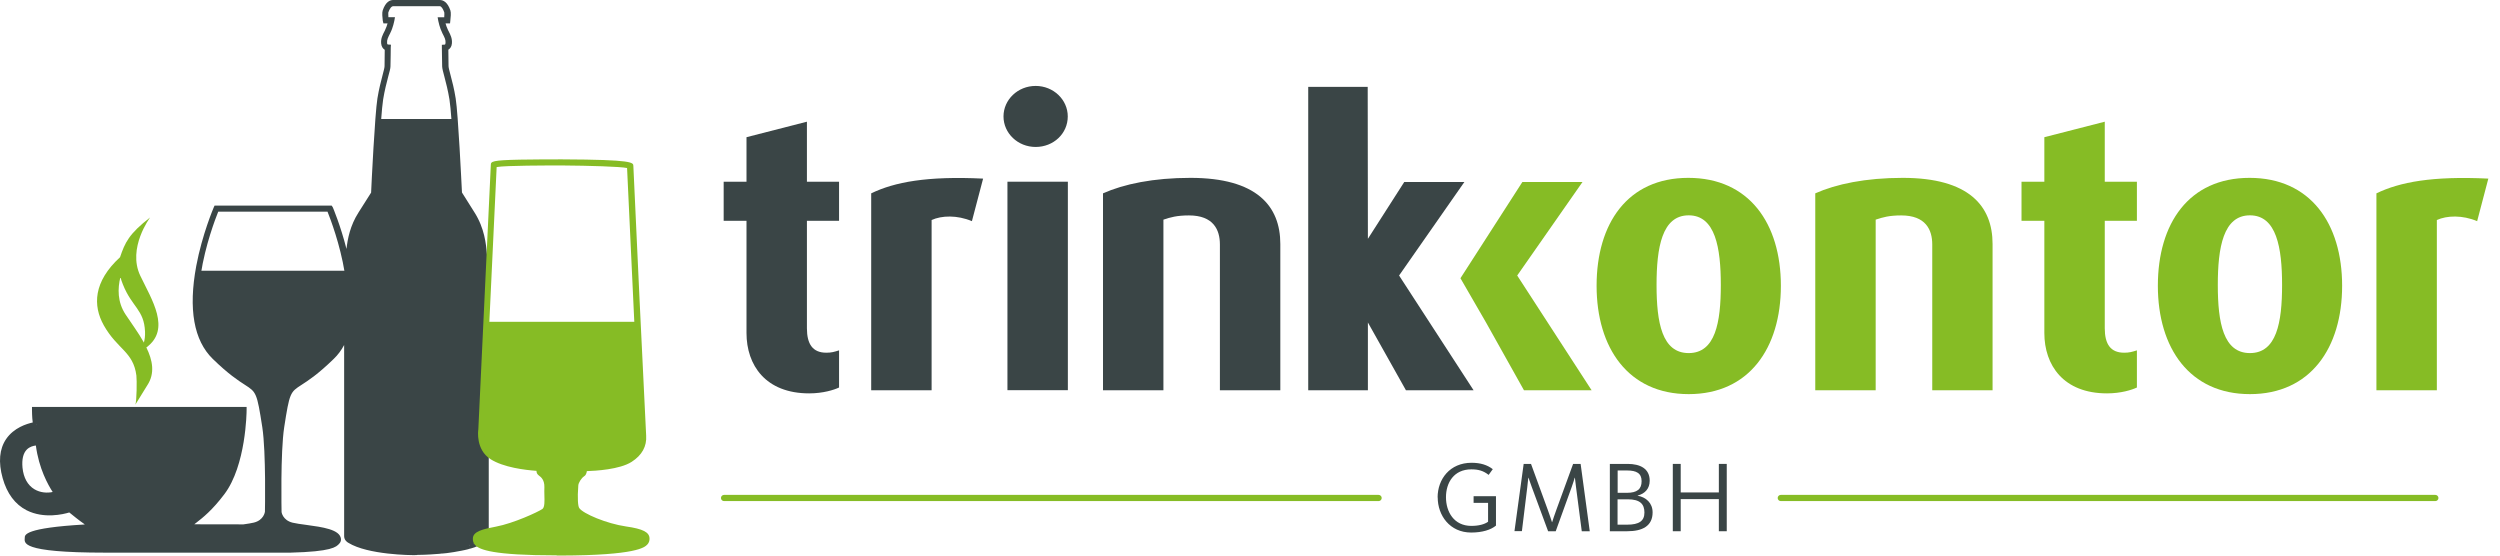
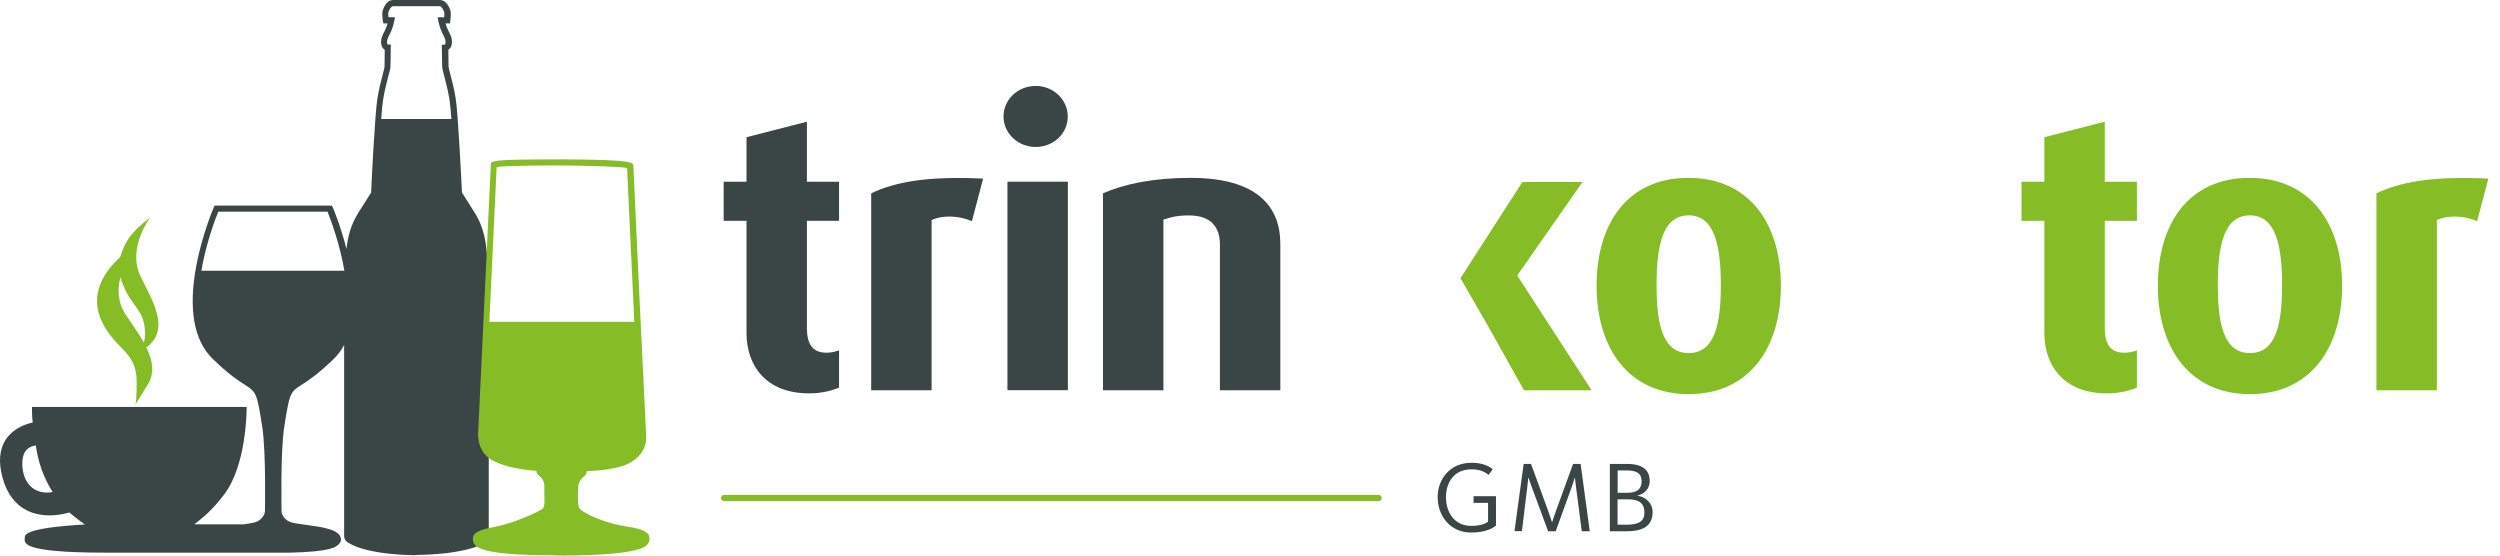
<svg xmlns="http://www.w3.org/2000/svg" width="180" height="40" viewBox="0 0 180 40" fill="none">
  <g clip-path="url(#clip0_494_1978)">
    <path d="M106.993 23.218L109.726 28.1H114.597L109.239 19.837L113.941 13.103H109.611L105.152 20.033" fill="#86BC25" />
    <path d="M123.899 20.52C123.899 23.225 123.507 25.422 121.586 25.422C119.664 25.422 119.272 23.225 119.272 20.52C119.272 17.816 119.664 15.504 121.586 15.504C123.507 15.504 123.899 17.843 123.899 20.52ZM128.223 20.575C128.223 16.092 125.936 12.806 121.559 12.806C117.181 12.806 114.955 16.092 114.955 20.575C114.955 25.057 117.242 28.377 121.586 28.377C125.929 28.377 128.223 25.064 128.223 20.575Z" fill="#86BC25" />
-     <path d="M143.465 28.093V17.566C143.465 14.834 141.767 12.806 136.998 12.806C134.318 12.806 132.201 13.252 130.699 13.921V28.1H135.049V15.815C135.55 15.645 136.023 15.51 136.889 15.51C138.648 15.51 139.122 16.538 139.122 17.599V28.1H143.472L143.465 28.093Z" fill="#86BC25" />
    <path d="M153.857 27.897V25.226C153.492 25.341 153.302 25.395 152.937 25.395C151.963 25.395 151.543 24.78 151.543 23.637V15.896H153.857V13.083H151.543V8.762L147.193 9.878V13.083H145.549V15.896H147.193V23.975C147.193 26.288 148.56 28.323 151.706 28.323C152.707 28.323 153.492 28.073 153.85 27.904" fill="#86BC25" />
    <path d="M164.31 20.52C164.31 23.225 163.917 25.422 161.996 25.422C160.075 25.422 159.682 23.225 159.682 20.52C159.682 17.816 160.075 15.504 161.996 15.504C163.917 15.504 164.31 17.843 164.31 20.52ZM168.633 20.575C168.633 16.092 166.346 12.806 161.969 12.806C157.592 12.806 155.366 16.092 155.366 20.575C155.366 25.057 157.652 28.377 161.996 28.377C166.339 28.377 168.633 25.064 168.633 20.575Z" fill="#86BC25" />
    <path d="M179.16 12.86C175.121 12.664 172.78 13.11 171.102 13.921V28.1H175.453V15.842C176.176 15.51 177.293 15.477 178.355 15.923L179.16 12.86Z" fill="#86BC25" />
    <path d="M60.412 27.897V25.226C60.047 25.341 59.857 25.395 59.492 25.395C58.518 25.395 58.098 24.78 58.098 23.637V15.896H60.412V13.083H58.098V8.762L53.748 9.878V13.083H52.104V15.896H53.748V23.975C53.748 26.288 55.115 28.323 58.261 28.323C59.262 28.323 60.047 28.073 60.405 27.904" fill="#3A4546" />
    <path d="M70.784 12.86C66.745 12.664 64.404 13.11 62.726 13.921V28.1H67.076V15.842C67.8 15.51 68.916 15.477 69.978 15.923L70.784 12.86Z" fill="#3A4546" />
    <path d="M76.886 13.083H72.536V28.093H76.886V13.083Z" fill="#3A4546" />
    <path d="M92.183 28.093V17.566C92.183 14.834 90.485 12.806 85.715 12.806C83.036 12.806 80.918 13.252 79.416 13.921V28.1H83.766V15.815C84.267 15.645 84.741 15.51 85.607 15.51C87.359 15.51 87.833 16.538 87.833 17.599V28.1H92.183V28.093Z" fill="#3A4546" />
    <path d="M76.879 8.384C76.879 7.18 75.851 6.187 74.566 6.187C73.28 6.187 72.252 7.18 72.252 8.384C72.252 9.588 73.28 10.581 74.566 10.581C75.851 10.581 76.879 9.621 76.879 8.384Z" fill="#3A4546" />
-     <path d="M98.475 6.254H94.192V28.1H98.488V23.218L101.228 28.1H106.099L100.734 19.837L105.436 13.103H101.107L98.488 17.194L98.475 6.254Z" fill="#3A4546" />
    <path d="M99.26 36.079H52.131C52.009 36.079 51.908 35.977 51.908 35.856C51.908 35.734 52.009 35.632 52.131 35.632H99.26C99.381 35.632 99.483 35.734 99.483 35.856C99.483 35.977 99.381 36.079 99.26 36.079Z" fill="#86BC25" />
    <path d="M103.508 35.815C103.508 34.496 104.395 33.32 105.951 33.32C106.593 33.32 107.087 33.475 107.48 33.78L107.182 34.192C106.803 33.895 106.445 33.793 105.937 33.793C104.672 33.793 104.11 34.76 104.11 35.801C104.11 36.843 104.679 37.864 105.937 37.864C106.472 37.864 106.891 37.748 107.141 37.566V36.207H106.099V35.727H107.71V37.843C107.344 38.148 106.722 38.343 105.924 38.343C104.388 38.343 103.515 37.113 103.515 35.815" fill="#3A4546" />
    <path d="M109.699 33.401H110.233L111.437 36.7C111.586 37.106 111.654 37.322 111.742 37.593H111.755C111.837 37.329 111.918 37.099 112.06 36.7L113.264 33.401H113.805L114.462 38.249H113.887L113.474 35.071C113.433 34.719 113.406 34.537 113.393 34.395H113.379C113.332 34.564 113.271 34.76 113.163 35.064L112.012 38.249H111.464L110.287 35.064C110.172 34.753 110.111 34.564 110.05 34.395H110.037C110.023 34.571 110.003 34.76 109.963 35.084L109.577 38.242H109.042L109.705 33.394L109.699 33.401Z" fill="#3A4546" />
    <path d="M117.154 37.776C118.013 37.776 118.399 37.512 118.399 36.903C118.399 36.295 118.088 35.95 117.195 35.95H116.464V37.776H117.147H117.154ZM117.134 35.483C117.878 35.483 118.196 35.213 118.196 34.645C118.196 34.077 117.831 33.874 117.147 33.874H116.471V35.483H117.134ZM115.909 33.401H117.188C118.095 33.401 118.778 33.739 118.778 34.611C118.778 35.179 118.44 35.544 117.912 35.679V35.693C118.507 35.794 118.988 36.214 118.988 36.89C118.988 37.877 118.25 38.249 117.168 38.249H115.909V33.401Z" fill="#3A4546" />
-     <path d="M120.442 33.401H121.011V35.456H123.757V33.401H124.326V38.249H123.757V35.936H121.011V38.249H120.442V33.401Z" fill="#3A4546" />
    <path d="M1.403 33.699C1.2 31.69 2.804 31.853 2.777 31.853C3.027 34.131 4.157 35.551 4.157 35.551C3.298 35.909 1.606 35.707 1.403 33.699ZM26.97 13.942C26.97 13.942 26.788 14.246 26.043 15.416C25.299 16.585 25.225 17.735 25.157 18.472C25.137 18.688 25.076 18.918 25.062 19.52C25.015 19.209 25.002 19.168 24.941 18.871V19.493H14.305C13.933 21.704 13.967 24.212 15.482 25.686C18.642 28.776 18.493 26.741 19.109 30.737C19.393 32.59 19.305 36.876 19.305 36.876C19.305 36.876 19.23 37.634 18.337 37.85C18.134 37.897 17.857 37.945 17.546 37.985H14.116C13.899 37.972 13.683 37.958 13.46 37.951C13.825 37.471 14.664 37.181 15.976 35.45C17.512 33.421 17.532 29.52 17.532 29.52H2.533C2.533 29.905 2.601 30.602 2.621 30.602C2.621 30.602 -0.559 30.919 0.409 34.368C1.424 37.965 5.037 36.646 5.037 36.646C5.037 36.646 5.733 37.235 6.166 37.525C6.369 37.661 6.525 37.823 6.633 37.958C3.9 38.093 2.012 38.384 2.012 38.722C2.012 39.108 4.455 39.425 7.804 39.533C7.878 39.554 7.952 39.567 8.034 39.567H20.435C20.489 39.567 20.543 39.567 20.59 39.554C22.302 39.513 24.399 39.371 24.332 38.817C24.25 38.134 21.916 38.073 21.023 37.85C20.13 37.634 20.056 36.876 20.056 36.876C20.056 36.876 19.961 32.59 20.252 30.737C20.868 26.741 20.719 28.776 23.878 25.686C24.474 25.105 24.839 24.368 25.042 23.55V38.607C25.042 38.817 25.232 38.898 25.232 38.898C26.639 39.777 29.988 39.757 29.988 39.757C29.988 39.757 33.222 39.594 34.778 38.898C35.217 39.196 34.926 19.175 34.859 18.472C34.791 17.735 34.717 16.579 33.972 15.416C33.228 14.246 33.046 13.942 33.046 13.942C33.046 13.942 32.89 10.642 32.734 8.566H27.275C27.119 10.642 26.963 13.942 26.963 13.942" fill="#3A4546" />
    <path d="M2.581 32.076C2.412 32.096 2.141 32.157 1.931 32.367C1.667 32.637 1.566 33.077 1.62 33.672C1.694 34.402 1.992 34.936 2.479 35.227C2.899 35.477 3.399 35.511 3.792 35.423C3.467 34.922 2.797 33.739 2.581 32.069M3.379 35.91C3.02 35.91 2.621 35.828 2.249 35.605C1.823 35.349 1.288 34.814 1.173 33.712C1.052 32.516 1.539 32.002 1.965 31.785C2.269 31.63 2.784 31.549 2.919 31.677L2.98 31.731V31.812C3.23 34.003 4.306 35.382 4.319 35.396L4.502 35.626L4.231 35.741C4.008 35.835 3.704 35.903 3.372 35.903M29.947 39.52H30.042C30.204 39.52 30.739 39.514 31.429 39.459C31.551 39.453 31.659 39.439 31.767 39.432H31.828C31.916 39.419 32.004 39.405 32.099 39.399L32.383 39.365C32.457 39.358 32.532 39.344 32.606 39.331L32.748 39.311C32.829 39.297 32.91 39.284 32.992 39.263L33.08 39.243C33.188 39.223 33.269 39.203 33.35 39.182L33.425 39.162C33.519 39.142 33.607 39.115 33.688 39.094L33.797 39.297L33.736 39.081C33.831 39.054 33.925 39.02 34.013 38.993L34.128 39.189L34.054 38.979C34.142 38.946 34.23 38.912 34.311 38.878L34.358 38.858C34.473 38.804 34.568 38.756 34.649 38.702C34.683 38.682 34.737 38.648 34.737 38.574V23.32C34.737 23.279 34.697 19.284 34.629 18.513L34.852 18.492H34.629L34.615 18.371C34.554 17.661 34.453 16.592 33.776 15.531C33.039 14.375 32.849 14.064 32.843 14.05L32.816 14.003V13.949C32.816 13.895 32.552 8.33 32.362 7.167C32.254 6.504 32.105 5.936 31.997 5.524C31.902 5.172 31.841 4.936 31.835 4.78C31.828 4.476 31.814 3.435 31.814 3.435V3.225L32.024 3.212C32.051 3.212 32.072 3.164 32.078 3.097C32.099 2.867 32.011 2.698 31.855 2.4L31.841 2.366C31.652 2.001 31.564 1.528 31.557 1.508L31.51 1.244H31.984C31.997 1.082 31.997 0.94 31.99 0.899C31.896 0.622 31.774 0.446 31.659 0.446H28.317C28.181 0.446 28.053 0.622 27.958 0.899C27.951 0.94 27.958 1.075 27.965 1.237H28.438L28.391 1.501C28.391 1.501 28.296 1.995 28.107 2.36L28.093 2.394C27.938 2.698 27.85 2.86 27.87 3.09C27.87 3.158 27.897 3.205 27.938 3.205L28.148 3.218L28.134 3.428C28.134 3.428 28.127 4.469 28.114 4.774C28.114 4.929 28.046 5.166 27.951 5.517C27.843 5.93 27.694 6.498 27.586 7.16C27.396 8.323 27.14 13.888 27.133 13.942V13.996L27.099 14.043C27.092 14.057 26.903 14.361 26.165 15.524C25.489 16.586 25.387 17.654 25.326 18.364L25.313 18.486C25.299 18.655 25.279 19.033 25.265 19.601L24.819 19.628C24.487 17.58 23.784 15.747 23.581 15.24H15.713C15.3 16.261 12.817 22.793 15.604 25.511C16.694 26.579 17.384 27.025 17.844 27.323C18.791 27.938 18.892 28.067 19.291 30.69C19.576 32.542 19.488 36.694 19.488 36.87C19.488 36.924 19.386 37.803 18.351 38.053C18.148 38.1 17.878 38.141 17.539 38.188H17.505H14.082C13.859 38.175 13.642 38.161 13.412 38.154L12.986 38.134L13.243 37.796C13.385 37.607 13.581 37.451 13.832 37.262C14.292 36.904 14.921 36.41 15.76 35.301C17.025 33.631 17.235 30.582 17.269 29.73H2.763C2.777 30.054 2.817 30.447 2.838 30.514L2.642 30.561L2.655 30.805C2.655 30.805 1.437 30.94 0.828 31.839C0.416 32.441 0.355 33.266 0.639 34.287C0.916 35.267 1.417 35.95 2.134 36.315C3.406 36.965 4.955 36.417 4.969 36.41L5.091 36.363L5.192 36.444C5.192 36.444 5.889 37.025 6.302 37.309C6.539 37.472 6.714 37.654 6.816 37.783L7.1 38.127L6.654 38.148C4.062 38.276 2.736 38.52 2.337 38.689C2.804 38.885 4.421 39.209 7.743 39.311C7.743 39.311 7.986 39.311 8.04 39.311H20.442C20.482 39.311 20.516 39.311 20.557 39.297H20.597C23.777 39.216 24.095 38.871 24.122 38.797C24.081 38.486 22.668 38.29 21.991 38.195C21.605 38.141 21.24 38.094 20.983 38.033C19.948 37.776 19.853 36.904 19.846 36.863C19.846 36.667 19.758 32.516 20.043 30.663C20.448 28.039 20.543 27.911 21.49 27.296C21.95 26.998 22.64 26.552 23.73 25.484C24.224 24.997 24.582 24.355 24.799 23.57L25.238 21.954V38.56C25.238 38.614 25.293 38.641 25.293 38.641L25.32 38.655C26.632 39.473 29.825 39.473 29.954 39.48L29.947 39.52ZM30.008 39.967H29.94C29.595 39.98 26.49 39.946 25.09 39.087C24.968 39.027 24.778 38.864 24.778 38.601V24.841C24.575 25.22 24.325 25.558 24.027 25.842C22.904 26.937 22.187 27.404 21.713 27.708C20.895 28.235 20.848 28.269 20.462 30.764C20.184 32.576 20.273 36.822 20.273 36.87C20.273 36.87 20.347 37.458 21.071 37.634C21.301 37.688 21.659 37.742 22.032 37.789C23.229 37.952 24.467 38.121 24.548 38.79C24.562 38.912 24.528 39.033 24.433 39.135C24.21 39.392 23.872 39.716 20.908 39.791H20.428H8.027H7.594C1.349 39.791 1.782 39.06 1.782 38.722C1.782 38.506 1.782 38.013 6.106 37.762C6.085 37.742 6.058 37.728 6.038 37.708C5.693 37.472 5.199 37.066 4.989 36.897C4.57 37.025 3.163 37.37 1.918 36.741C1.086 36.315 0.504 35.538 0.192 34.429C-0.132 33.273 -0.044 32.326 0.443 31.609C1.004 30.791 1.924 30.514 2.357 30.419C2.303 30.048 2.303 29.527 2.303 29.52V29.297H17.756V29.52C17.756 29.683 17.715 33.516 16.152 35.585C15.28 36.741 14.596 37.276 14.143 37.627C14.089 37.674 14.035 37.708 13.987 37.749H14.129L17.526 37.755C17.844 37.708 18.094 37.674 18.277 37.627C18.994 37.451 19.068 36.87 19.075 36.849C19.075 36.822 19.163 32.576 18.886 30.764C18.5 28.269 18.453 28.235 17.634 27.708C17.16 27.404 16.443 26.937 15.32 25.842C13.954 24.51 13.554 22.259 14.129 19.155C14.556 16.876 15.381 14.956 15.388 14.936L15.449 14.801H23.878L23.966 14.936C23.966 14.936 24.514 16.221 24.947 17.924C25.029 17.201 25.204 16.248 25.82 15.287C26.402 14.375 26.646 13.989 26.72 13.868C26.747 13.239 26.991 8.229 27.173 7.093C27.282 6.41 27.437 5.828 27.545 5.409C27.62 5.118 27.688 4.875 27.688 4.767C27.694 4.537 27.701 3.881 27.701 3.584C27.579 3.509 27.464 3.367 27.444 3.131C27.41 2.772 27.539 2.529 27.715 2.191L27.728 2.157C27.802 2.008 27.863 1.832 27.904 1.684H27.606L27.559 1.488C27.532 1.285 27.498 0.913 27.552 0.757C27.762 0.128 28.08 0 28.31 0H31.659C31.902 0 32.22 0.135 32.43 0.757C32.484 0.913 32.45 1.278 32.423 1.488L32.403 1.684H32.078C32.119 1.826 32.18 2.008 32.254 2.157L32.268 2.184C32.444 2.522 32.565 2.765 32.538 3.124C32.518 3.367 32.403 3.502 32.281 3.577C32.281 3.874 32.288 4.53 32.295 4.76C32.295 4.868 32.362 5.112 32.437 5.402C32.552 5.828 32.701 6.403 32.809 7.086C32.992 8.222 33.228 13.232 33.262 13.861C33.337 13.982 33.58 14.375 34.155 15.281C34.893 16.437 34.994 17.566 35.062 18.317L35.075 18.459C35.143 19.243 35.184 23.131 35.19 23.3V38.56C35.19 38.851 34.987 39.027 34.872 39.081C34.798 39.128 34.703 39.182 34.588 39.23C34.554 39.257 34.514 39.27 34.48 39.277C34.385 39.317 34.304 39.351 34.216 39.385L34.189 39.399C34.074 39.439 33.979 39.466 33.871 39.5H33.844C33.736 39.541 33.641 39.561 33.553 39.581L33.465 39.601C33.377 39.622 33.289 39.642 33.201 39.656L33.086 39.676C32.998 39.689 32.917 39.71 32.829 39.723L32.68 39.75C32.606 39.764 32.525 39.77 32.45 39.784L32.16 39.825C32.065 39.838 31.977 39.845 31.882 39.852H31.821C31.706 39.872 31.598 39.879 31.496 39.885C30.773 39.946 30.218 39.953 30.069 39.953H30.022L30.008 39.967Z" fill="#3A4546" />
    <path d="M35.062 22.096C34.845 26.626 34.642 30.953 34.642 30.953C34.642 30.953 34.453 32.245 35.414 32.86C36.374 33.475 38.045 33.644 38.864 33.685C38.864 33.725 38.783 33.942 38.884 34.023C38.986 34.104 39.425 34.341 39.405 35.084C39.385 35.828 39.527 36.565 39.175 36.822C38.823 37.079 37.01 37.897 35.752 38.134C35.021 38.269 34.27 38.431 34.27 38.749C34.27 39.067 34.04 39.783 40.332 39.763C46.624 39.743 46.516 39.006 46.516 38.769C46.516 38.533 46.326 38.303 45.014 38.113C43.694 37.924 41.841 37.201 41.502 36.694C41.293 36.396 41.381 35.193 41.401 34.915C41.421 34.638 41.672 34.259 41.922 34.09C42.044 34.029 42.023 33.685 42.023 33.685C42.023 33.685 44.364 33.685 45.345 33.049C46.326 32.414 46.306 31.649 46.286 31.359C46.279 31.224 46.09 27.397 45.893 23.171H35.069V22.102L35.062 22.096Z" fill="#86BC25" />
    <path d="M39.06 33.874C39.223 33.989 39.656 34.307 39.635 35.091C39.635 35.274 39.635 35.463 39.635 35.639C39.649 36.207 39.669 36.748 39.304 37.005C38.911 37.282 37.058 38.114 35.786 38.357C35.481 38.411 34.561 38.587 34.487 38.763V38.79C34.487 38.864 34.487 38.898 34.534 38.952C34.805 39.229 36.036 39.56 40.325 39.547C44.933 39.533 46.015 39.128 46.252 38.891C46.292 38.85 46.292 38.837 46.292 38.79C46.292 38.702 46.164 38.512 44.98 38.343C43.654 38.154 41.699 37.41 41.313 36.829C41.144 36.585 41.097 35.943 41.171 34.909C41.198 34.577 41.469 34.138 41.78 33.921C41.793 33.874 41.8 33.779 41.8 33.712L41.787 33.475H42.023C42.023 33.475 44.31 33.468 45.224 32.873C46.123 32.292 46.076 31.609 46.062 31.386C46.056 31.264 45.224 13.881 45.149 12.096C44.635 11.994 42.443 11.927 40.454 11.913H40.447C39.419 11.913 36.408 11.913 35.759 12.028C35.684 13.725 34.953 29.134 34.866 30.974C34.866 31.007 34.71 32.15 35.535 32.677C36.483 33.286 38.187 33.435 38.877 33.468L39.087 33.482V33.691C39.087 33.725 39.087 33.759 39.074 33.793C39.074 33.813 39.06 33.854 39.06 33.881M40.068 39.986C35.474 39.986 34.534 39.574 34.223 39.256C34.04 39.074 34.047 38.877 34.047 38.776C34.047 38.262 34.771 38.093 35.711 37.917C36.97 37.681 38.742 36.863 39.053 36.646C39.223 36.525 39.209 36.085 39.196 35.659C39.196 35.477 39.182 35.281 39.196 35.084C39.209 34.537 38.938 34.341 38.81 34.246C38.79 34.232 38.776 34.219 38.763 34.205C38.654 34.117 38.627 34.003 38.627 33.901C37.802 33.84 36.252 33.658 35.312 33.056C34.243 32.373 34.426 30.987 34.439 30.933C34.446 30.764 35.332 12.163 35.339 11.879C35.339 11.622 35.434 11.534 37.457 11.494C38.505 11.474 39.73 11.474 40.461 11.474H40.467C45.602 11.494 45.602 11.697 45.602 11.954C45.602 12.238 46.489 30.919 46.523 31.359C46.577 32.136 46.225 32.772 45.481 33.252C44.621 33.806 42.869 33.901 42.254 33.921C42.233 34.07 42.179 34.232 42.037 34.307C41.861 34.428 41.651 34.753 41.638 34.949C41.563 35.903 41.617 36.464 41.706 36.579C41.969 36.978 43.674 37.701 45.068 37.904C46.306 38.08 46.766 38.323 46.766 38.783C46.766 38.864 46.766 39.04 46.597 39.216C46.407 39.405 45.839 39.986 40.359 40C40.271 40 40.183 40 40.095 40" fill="#86BC25" />
    <path d="M10.442 23.881C10.456 24.206 10.415 24.456 10.361 24.665C9.969 23.955 9.448 23.266 9.042 22.644C8.446 21.744 8.467 20.771 8.67 19.946C8.717 20.128 8.778 20.311 8.852 20.487C9.502 22.116 10.374 22.292 10.442 23.874M10.814 15.652C9.278 16.842 9.001 17.464 8.643 18.519C6.714 20.291 6.681 22.008 7.472 23.421C8.453 25.166 9.596 25.308 9.82 27.038C9.86 27.363 9.847 28.878 9.745 29.134L10.604 27.742C11.173 26.883 10.99 25.936 10.537 25.017C12.336 23.698 10.916 21.569 10.097 19.844C9.157 17.863 10.807 15.659 10.807 15.659" fill="#86BC25" />
-     <path d="M175.344 36.079H128.216C128.094 36.079 127.993 35.977 127.993 35.856C127.993 35.734 128.094 35.632 128.216 35.632H175.344C175.466 35.632 175.568 35.734 175.568 35.856C175.568 35.977 175.466 36.079 175.344 36.079Z" fill="#86BC25" />
  </g>
  <defs>
    <clipPath id="clip0_494_1978">
      <rect width="180" height="40" fill="white" />
    </clipPath>
  </defs>
</svg>